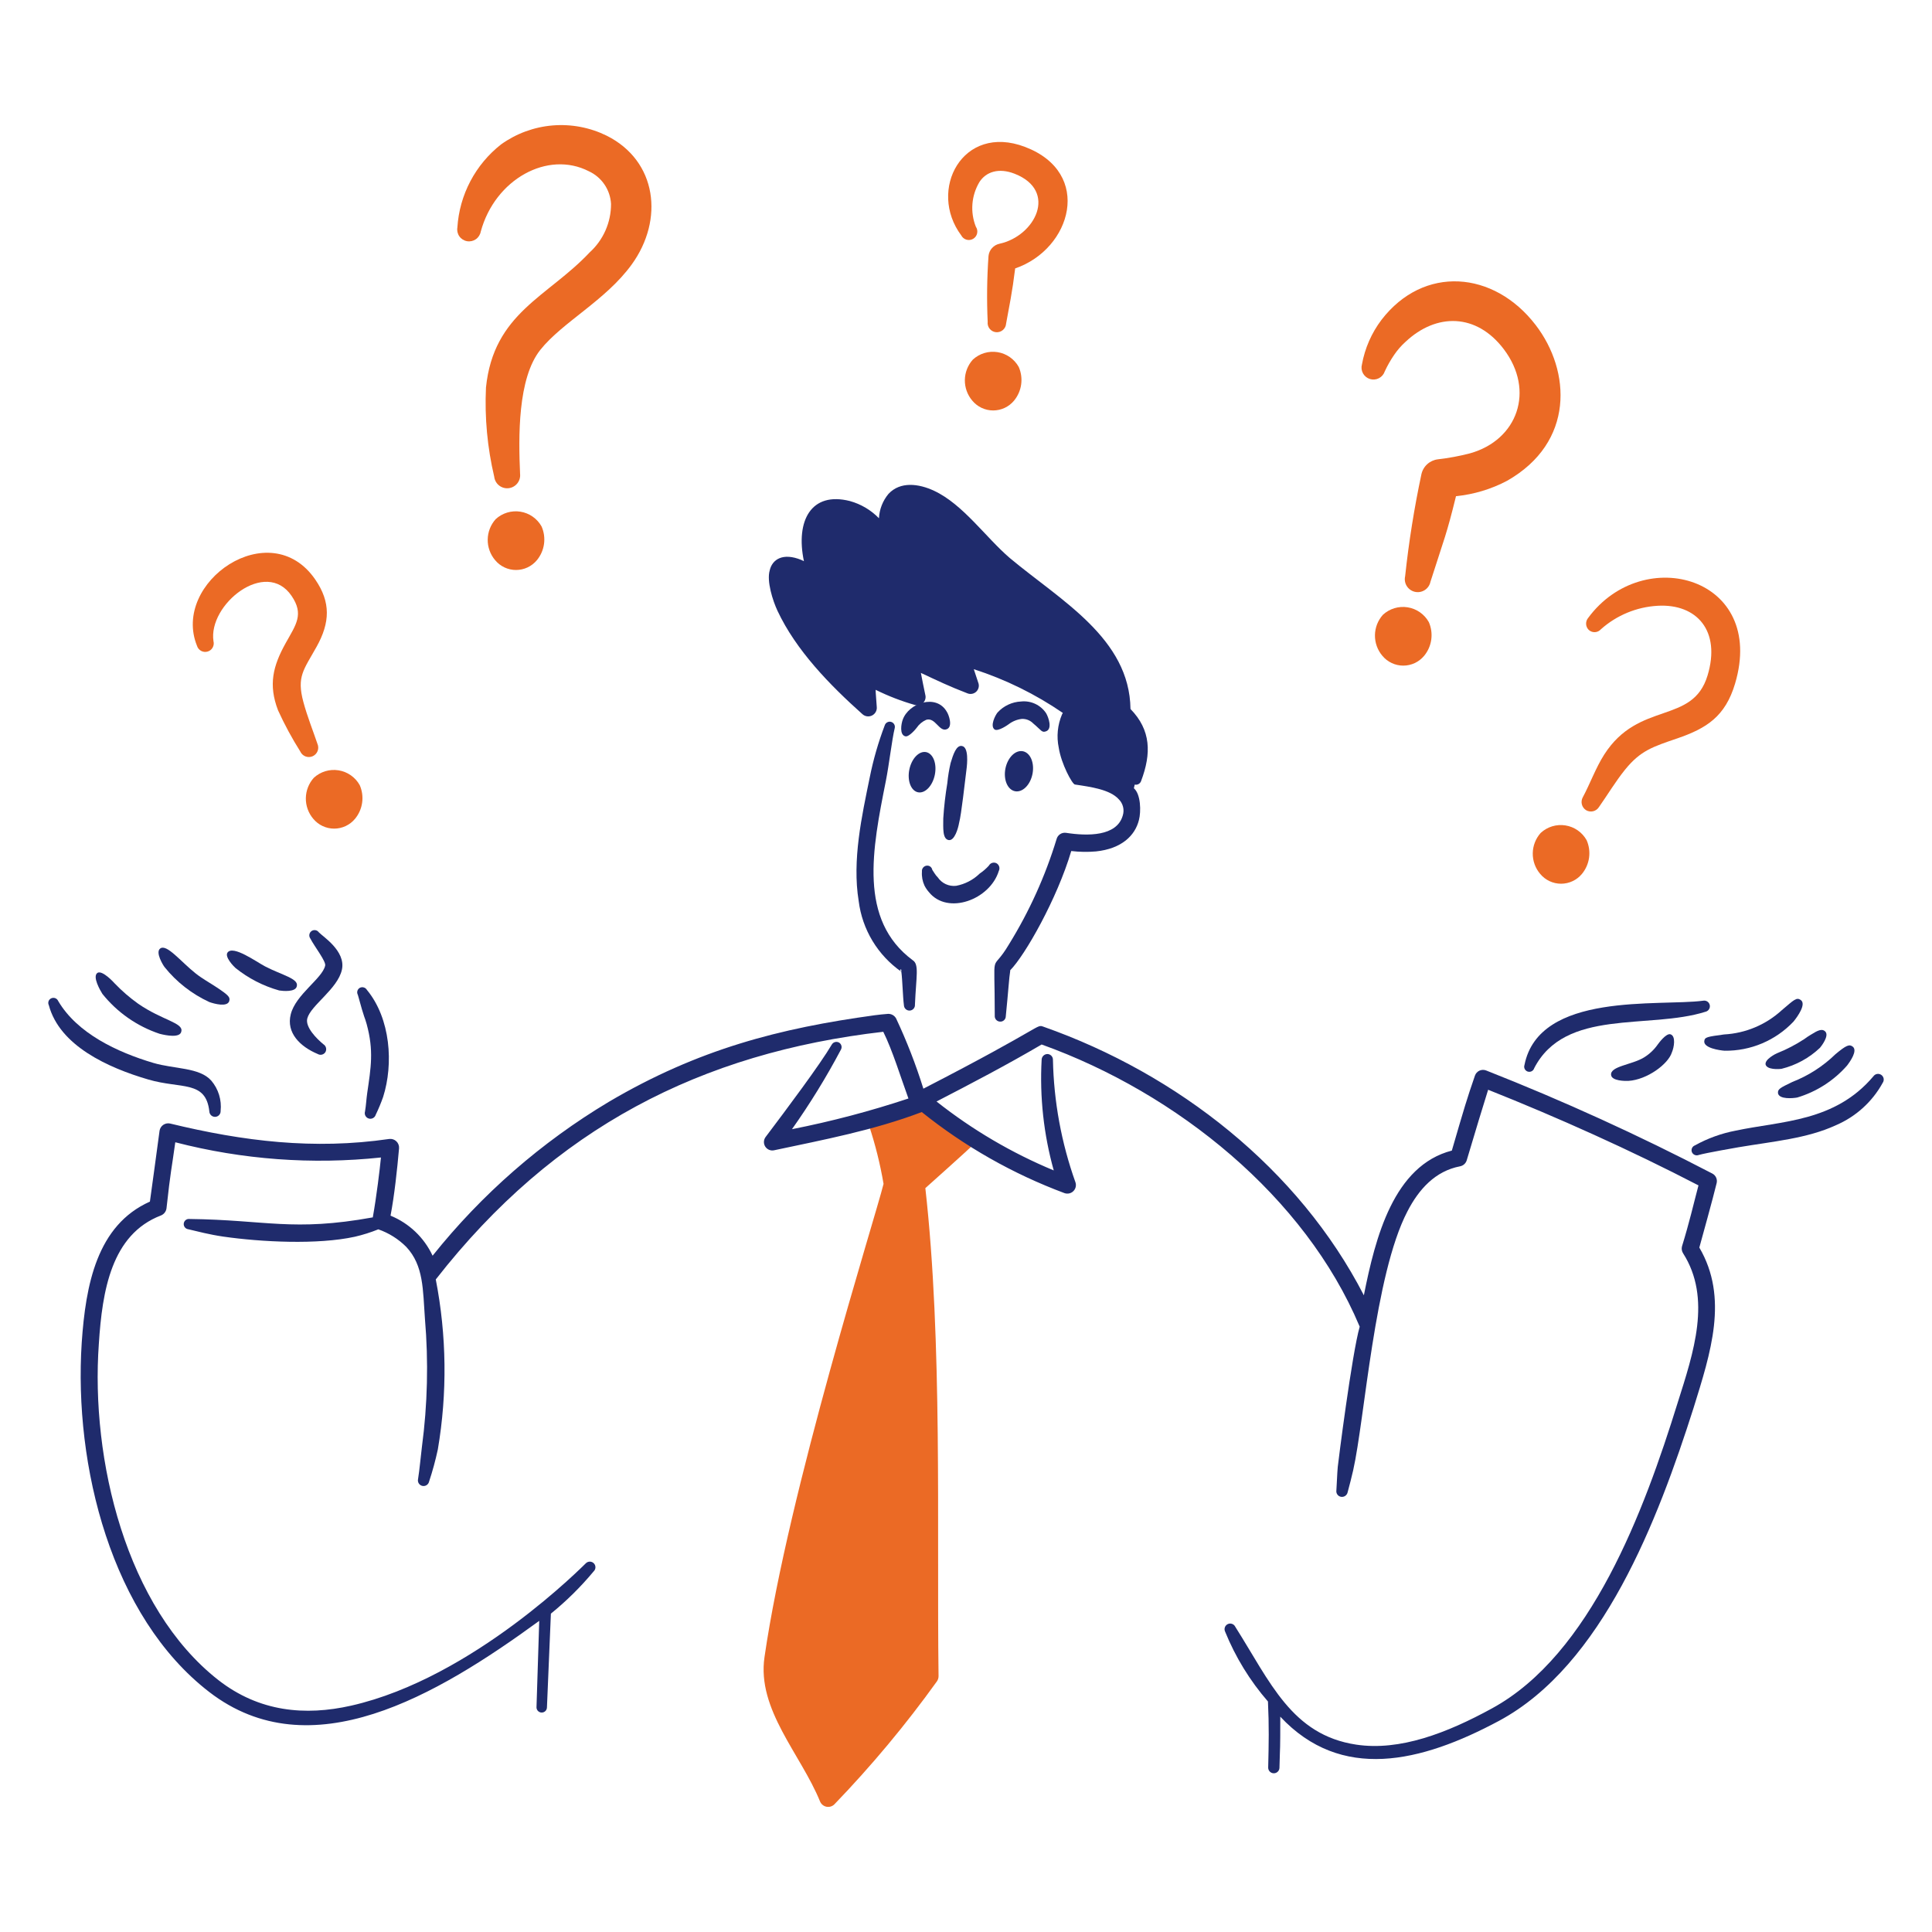
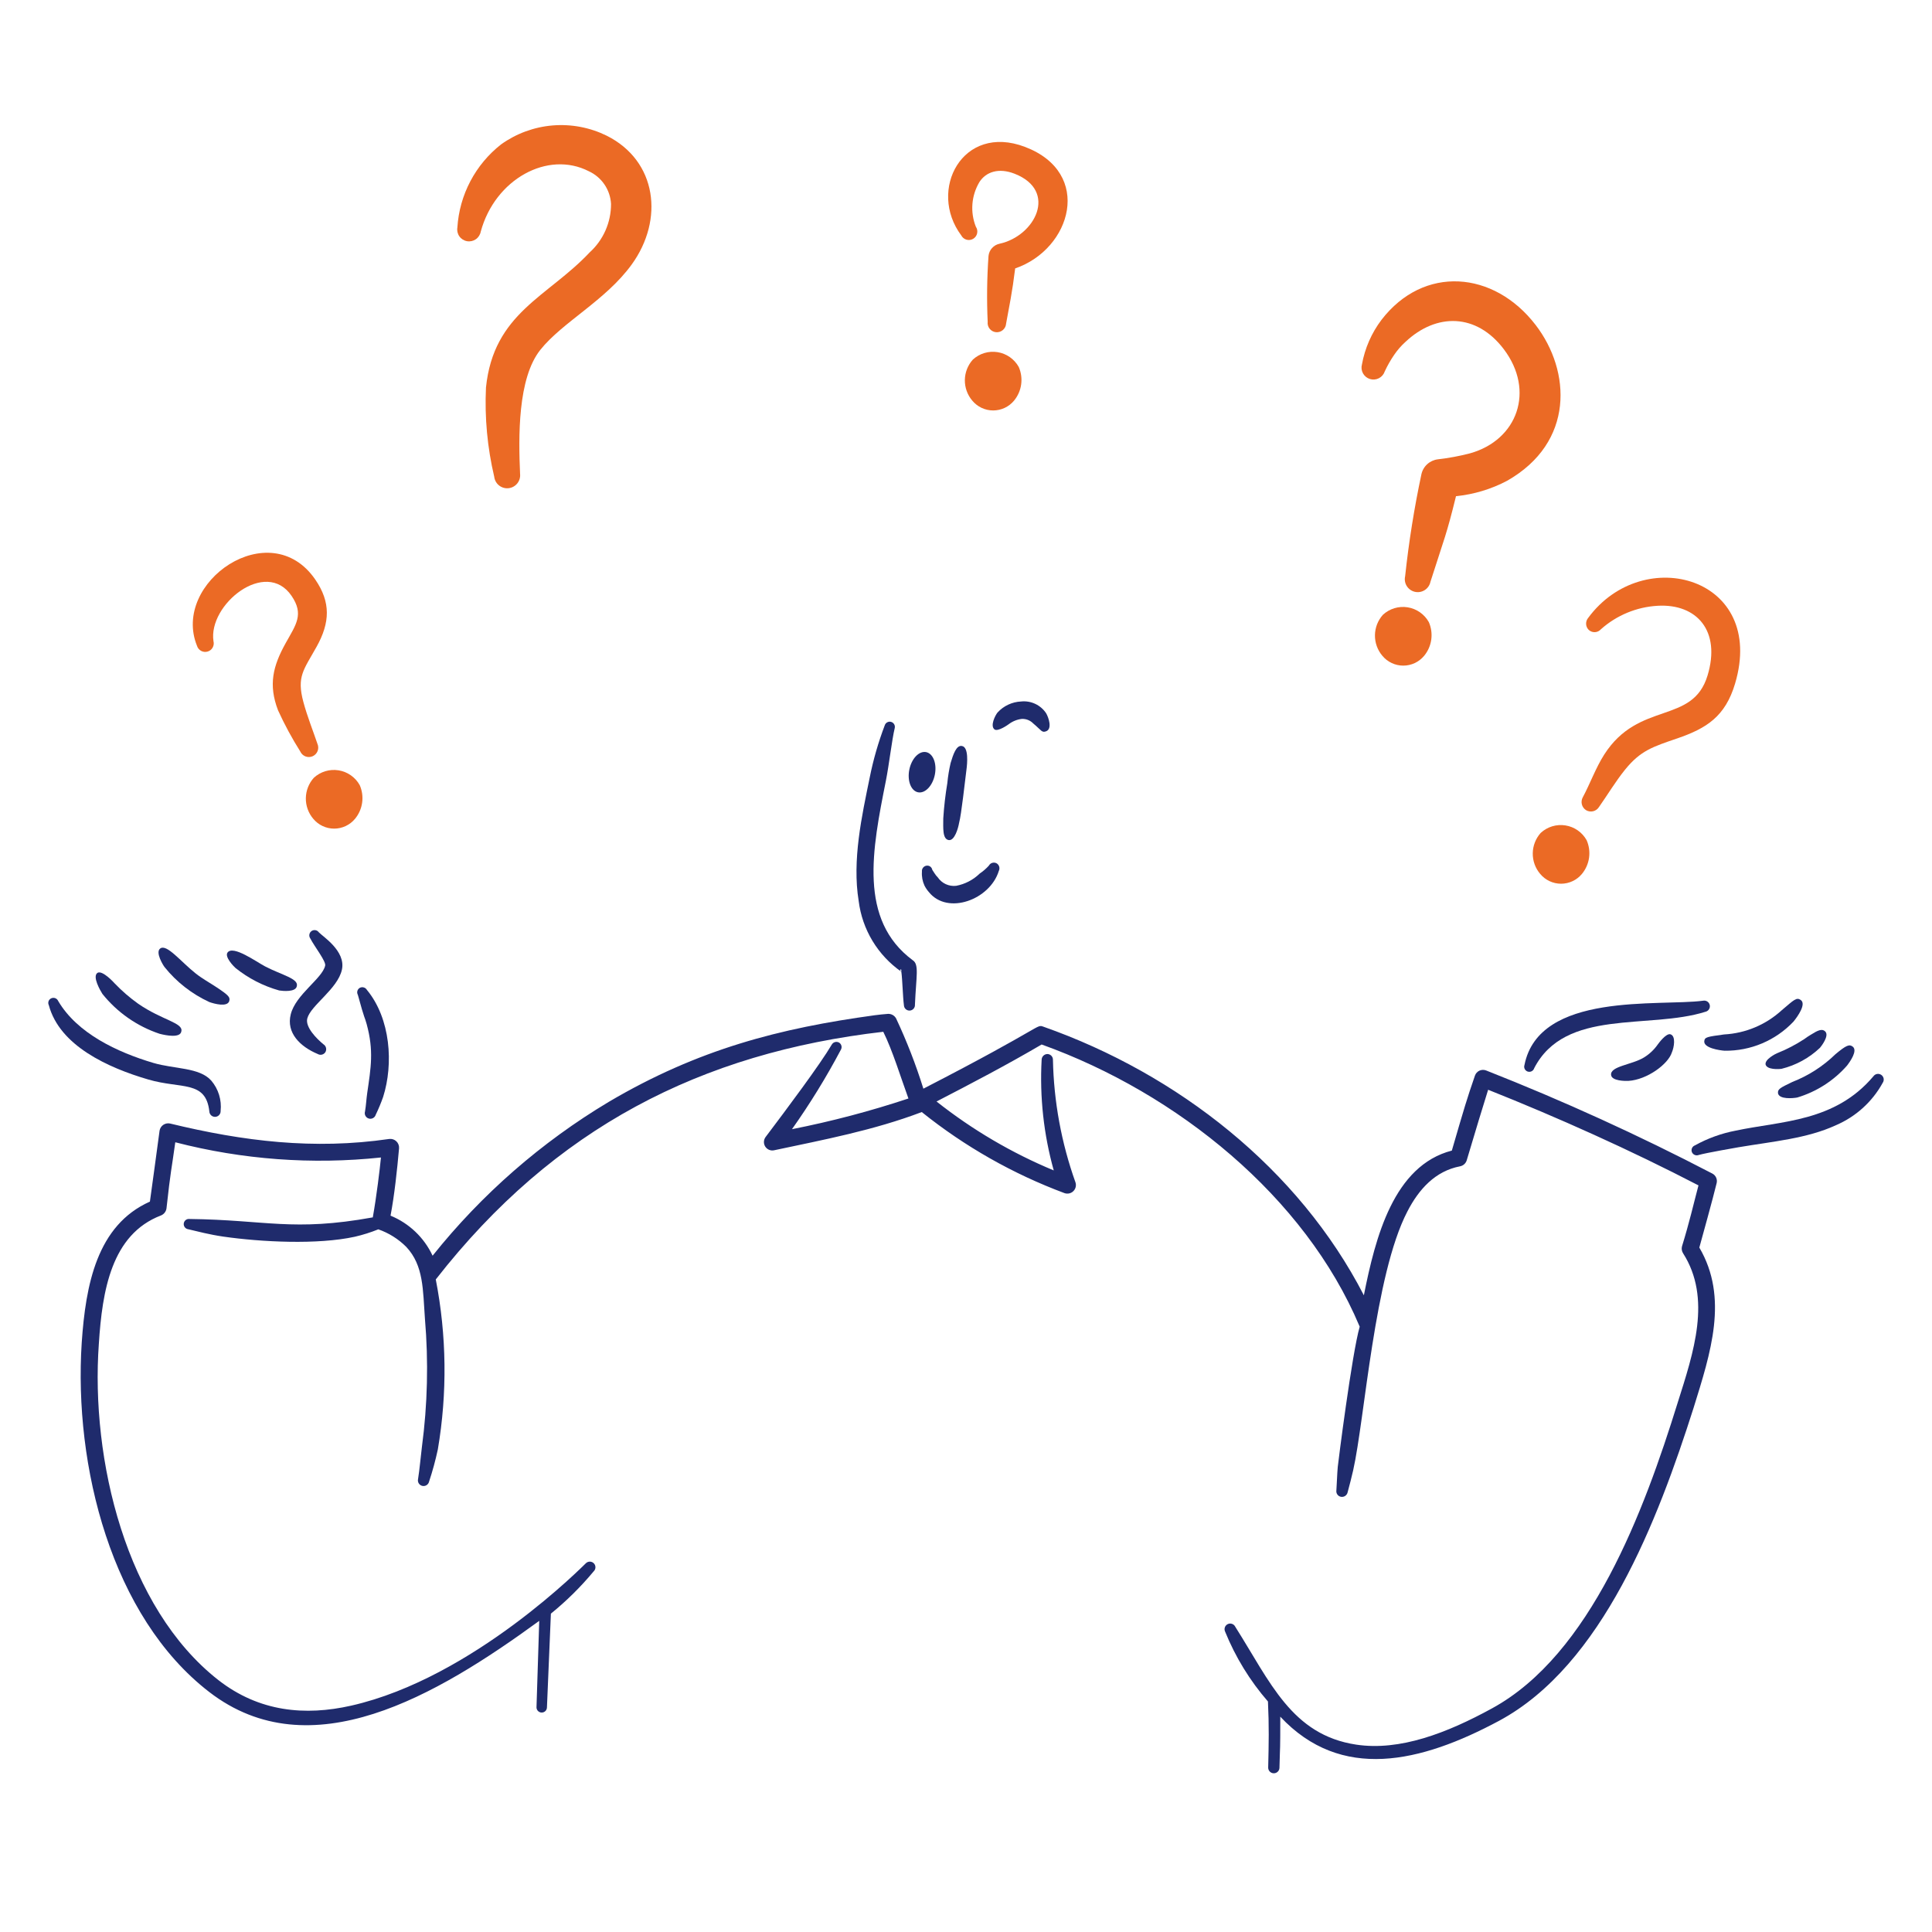
<svg xmlns="http://www.w3.org/2000/svg" width="2563" height="2563" viewBox="0 0 2563 2563" fill="none">
-   <path d="M1289.57 1502.62C1267.7 1490.22 1247.37 1475.26 1229.03 1458.05C1227.84 1456.92 1226.34 1456.17 1224.72 1455.87C1223.1 1455.57 1221.43 1455.75 1219.91 1456.37C1200.06 1464.68 1174.98 1470.07 1156.44 1482.23C1154.69 1483.34 1153.37 1485.01 1152.71 1486.97C1152.05 1488.93 1152.08 1491.06 1152.8 1493C1161.19 1518.32 1167.65 1544.24 1172.12 1570.54C1160.4 1617.69 1046.01 1978.06 1014.19 2198.29C1003.94 2268 1062.37 2327.11 1087.88 2389.84C1088.61 2391.61 1089.77 2393.16 1091.24 2394.37C1092.72 2395.59 1094.47 2396.42 1096.34 2396.8C1098.21 2397.18 1100.15 2397.09 1101.98 2396.55C1103.81 2396.01 1105.48 2395.03 1106.84 2393.69C1156.05 2342.64 1201.52 2288.11 1242.89 2230.53C1244.34 2228.47 1245.11 2226.01 1245.08 2223.49C1242.6 2024.98 1250.46 1779.45 1227.57 1576.17C1228.85 1575.04 1281.69 1527.86 1293.6 1516.39C1294.88 1515.47 1295.85 1514.18 1296.37 1512.69C1296.89 1511.2 1296.93 1509.59 1296.48 1508.07C1296.04 1506.56 1295.14 1505.22 1293.9 1504.24C1292.66 1503.27 1291.15 1502.7 1289.57 1502.62Z" fill="#EB6A25" />
  <path d="M637.775 307.227C656.703 237.642 726.711 199.261 781.124 227.172C789.514 231.032 796.692 237.108 801.886 244.745C807.079 252.382 810.092 261.291 810.598 270.512C810.639 282.645 808.127 294.65 803.226 305.749C798.325 316.848 791.143 326.791 782.149 334.933C726.609 393.972 654.845 415.04 644.695 514.1C642.827 553.857 646.51 593.681 655.639 632.421C655.891 634.672 656.585 636.852 657.68 638.836C658.775 640.82 660.25 642.568 662.02 643.982C663.791 645.396 665.823 646.447 668 647.075C670.177 647.704 672.456 647.897 674.708 647.645C676.96 647.393 679.139 646.699 681.123 645.604C683.107 644.509 684.855 643.034 686.269 641.264C687.683 639.493 688.734 637.461 689.362 635.284C689.991 633.107 690.184 630.828 689.932 628.576C687.818 579.943 686.549 501.913 716.92 463.968C746.395 427.112 803.55 398.483 838.022 350.888C881.119 291.375 871.687 213.46 804.831 180C782.624 169.076 757.869 164.38 733.204 166.411C708.538 168.442 684.885 177.124 664.763 191.534C647.871 204.775 633.971 221.44 623.975 240.434C613.979 259.428 608.113 280.321 606.763 301.743C606.042 305.855 606.985 310.085 609.383 313.503C611.782 316.92 615.44 319.245 619.552 319.965C623.665 320.686 627.895 319.743 631.312 317.345C634.73 314.946 637.054 311.289 637.775 307.176V307.227Z" fill="#EB6A25" />
  <path d="M283.21 850.712C275.777 802.117 352.655 740.246 386.794 790.481C403.453 814.945 392.804 828.401 379.105 852.929C362.009 883.595 355.845 908.43 368.853 942.326C377.443 961.155 387.29 979.385 398.327 996.892C399.671 999.914 402.161 1002.28 405.248 1003.46C408.335 1004.65 411.767 1004.56 414.788 1003.22C417.81 1001.87 420.173 999.383 421.359 996.296C422.545 993.209 422.456 989.777 421.112 986.756C415.64 970.481 407.721 950.758 402.505 931.421C393.317 897.371 402.889 888.708 420.023 857.927C437.836 825.889 439.002 798.978 418.19 768.747C358.229 681.528 227.17 772.412 261.348 856.76C262.203 859.598 264.133 861.989 266.728 863.423C269.322 864.857 272.374 865.219 275.232 864.432C278.089 863.646 280.526 861.773 282.022 859.214C283.517 856.656 283.953 853.613 283.236 850.737L283.21 850.712Z" fill="#EB6A25" />
  <path d="M1346.74 356.076C1344.28 372.12 1345.46 372.735 1334.71 429.25C1334.6 430.888 1334.17 432.49 1333.44 433.958C1332.7 435.427 1331.68 436.734 1330.43 437.801C1329.18 438.868 1327.73 439.674 1326.17 440.171C1324.6 440.668 1322.95 440.845 1321.32 440.694C1319.68 440.542 1318.1 440.064 1316.65 439.287C1315.2 438.511 1313.93 437.452 1312.9 436.173C1311.86 434.895 1311.1 433.422 1310.65 431.844C1310.2 430.265 1310.07 428.611 1310.27 426.981C1308.94 397.856 1309.31 368.679 1311.36 339.596C1311.75 335.69 1313.38 332.011 1316 329.09C1318.63 326.169 1322.11 324.158 1325.95 323.346C1373.37 313.094 1403.7 253.095 1346.01 230.489C1324.8 222.185 1307.97 228.016 1299.32 241.471C1294.03 250.329 1290.84 260.289 1290.02 270.578C1289.2 280.866 1290.76 291.205 1294.58 300.792C1295.44 302.063 1296.04 303.497 1296.33 305.006C1296.61 306.515 1296.59 308.067 1296.26 309.567C1295.93 311.067 1295.29 312.483 1294.39 313.728C1293.49 314.973 1292.35 316.022 1291.03 316.809C1289.71 317.595 1288.24 318.104 1286.72 318.304C1285.19 318.504 1283.65 318.391 1282.17 317.971C1280.69 317.551 1279.31 316.834 1278.12 315.863C1276.93 314.892 1275.95 313.689 1275.24 312.325C1230.39 252.364 1276.78 163.3 1359.82 194.889C1450.49 229.387 1421.53 330.472 1346.74 356.076Z" fill="#EB6A25" />
  <path d="M1931.54 658.231C1918.64 710.529 1916.71 712.054 1897.62 771.849C1897.16 774.075 1896.26 776.188 1894.97 778.064C1893.69 779.94 1892.04 781.542 1890.13 782.778C1888.22 784.014 1886.09 784.859 1883.85 785.263C1881.61 785.668 1879.32 785.624 1877.1 785.135C1874.88 784.646 1872.77 783.721 1870.91 782.413C1869.05 781.106 1867.47 779.442 1866.26 777.518C1865.04 775.594 1864.22 773.449 1863.85 771.207C1863.47 768.964 1863.54 766.669 1864.06 764.454C1868.91 719.131 1876.1 674.086 1885.57 629.499C1886.65 624.269 1889.34 619.508 1893.27 615.889C1897.2 612.271 1902.16 609.976 1907.46 609.329C1921.86 607.701 1936.12 605.05 1950.13 601.396C2013.11 583.763 2036.65 518.445 1994.99 463.315C1958.81 415.425 1905.5 414.848 1864.42 453.614C1858.75 458.727 1853.73 464.505 1849.46 470.824C1844.73 477.728 1840.58 485.015 1837.06 492.61C1835.77 496.54 1832.99 499.809 1829.32 501.718C1825.65 503.627 1821.38 504.023 1817.42 502.822C1813.46 501.621 1810.13 498.918 1808.14 495.292C1806.15 491.666 1805.66 487.405 1806.77 483.421C1810.65 461.966 1819.53 441.724 1832.67 424.331C1888.48 351.657 1981.69 358.731 2037.3 431.264C2084 492.174 2089.04 586.761 1999.37 637.778C1978.3 648.922 1955.26 655.869 1931.54 658.231Z" fill="#EB6A25" />
  <path d="M2123.76 834.806C2144.67 816.152 2171.28 805.154 2199.26 803.615C2250.91 800.782 2283.14 836.818 2265.28 896.011C2245.46 961.841 2174.19 929.009 2128.16 1001.02C2116.78 1018.82 2109.54 1039.46 2099.71 1057.74C2098.13 1060.6 2097.7 1063.96 2098.51 1067.13C2099.32 1070.3 2101.31 1073.03 2104.08 1074.78C2106.92 1076.47 2110.31 1076.98 2113.51 1076.19C2116.72 1075.4 2119.49 1073.39 2121.23 1070.58C2132.54 1054.53 2143.11 1036.77 2155.83 1021.01C2176.47 995.519 2192.81 990.624 2225.13 979.539C2264.13 966.16 2288.78 950.372 2301.73 906.955C2343.73 765.99 2180.36 720.176 2106.94 819.633C2105 821.898 2103.99 824.819 2104.13 827.8C2104.26 830.781 2105.53 833.598 2107.67 835.678C2108.78 836.692 2110.07 837.476 2111.49 837.982C2112.9 838.489 2114.4 838.707 2115.9 838.626C2117.4 838.545 2118.87 838.165 2120.22 837.509C2121.57 836.853 2122.77 835.934 2123.76 834.806Z" fill="#EB6A25" />
  <path d="M1195.73 1289.09C1180.25 1278.3 1167.22 1264.39 1157.47 1248.24C1147.72 1232.1 1141.48 1214.08 1139.14 1195.37C1130.28 1140.98 1143.37 1082.32 1153.77 1031.49C1158.5 1007.83 1165.19 984.6 1173.78 962.048C1174.35 960.375 1175.54 958.988 1177.11 958.174C1178.68 957.36 1180.5 957.182 1182.2 957.677C1183.9 958.173 1185.34 959.303 1186.22 960.832C1187.11 962.362 1187.37 964.175 1186.95 965.892C1183.2 981.514 1179.43 1014.59 1175.24 1035.7C1157.14 1126.55 1138.51 1220.14 1210.85 1273.85C1219.59 1279.41 1215.37 1295.29 1213.77 1332.72C1213.85 1333.7 1213.73 1334.68 1213.42 1335.61C1213.12 1336.54 1212.63 1337.4 1211.98 1338.14C1211.33 1338.88 1210.55 1339.48 1209.66 1339.91C1208.78 1340.33 1207.82 1340.58 1206.84 1340.63C1205.86 1340.68 1204.88 1340.54 1203.96 1340.2C1203.04 1339.87 1202.2 1339.35 1201.48 1338.68C1200.76 1338.02 1200.18 1337.21 1199.78 1336.32C1199.38 1335.42 1199.16 1334.46 1199.14 1333.48C1197.68 1322.64 1197.19 1299.84 1195.73 1289.09ZM1198.16 1290.64C1198.65 1290.94 1198.65 1291.16 1199.14 1291.3L1198.16 1290.64ZM1195.73 1288.87V1288.24C1195.73 1287.27 1195.73 1285.86 1195.24 1285.99C1193.28 1286.38 1194.27 1287.66 1195.73 1288.87Z" fill="#1F2B6C" />
  <path d="M1223.05 1156.41C1222.59 1162.77 1223.77 1169.14 1226.46 1174.92C1228.05 1178.01 1230.02 1180.89 1232.32 1183.5C1257.16 1214.33 1313.32 1193.56 1325.01 1155.4C1325.9 1153.65 1326.1 1151.63 1325.56 1149.75C1325.01 1147.87 1323.77 1146.26 1322.08 1145.26C1321.21 1144.79 1320.25 1144.49 1319.26 1144.39C1318.27 1144.29 1317.27 1144.39 1316.31 1144.68C1315.36 1144.97 1314.47 1145.44 1313.7 1146.07C1312.94 1146.71 1312.3 1147.48 1311.83 1148.36C1308.21 1152.35 1304.11 1155.89 1299.65 1158.9C1291.06 1167.26 1280.2 1172.91 1268.41 1175.13C1263.72 1175.67 1258.97 1174.9 1254.68 1172.93C1250.39 1170.96 1246.72 1167.84 1244.07 1163.93C1242.38 1162.27 1240.91 1160.42 1239.68 1158.4C1238.71 1156.85 1237.74 1155.56 1236.75 1153.89C1236.6 1153.01 1236.27 1152.18 1235.8 1151.44C1235.32 1150.69 1234.71 1150.04 1233.98 1149.54C1233.26 1149.03 1232.44 1148.67 1231.57 1148.48C1230.71 1148.3 1229.82 1148.28 1228.94 1148.44C1227.12 1148.75 1225.49 1149.76 1224.4 1151.24C1223.3 1152.73 1222.82 1154.58 1223.05 1156.41Z" fill="#1F2B6C" />
  <path d="M1261.1 1012.19C1259.04 1021 1257.57 1029.93 1256.72 1038.94C1254.13 1054.43 1252.34 1070.05 1251.35 1085.72C1251.35 1098.17 1250.06 1113.19 1258.66 1114.46C1266.35 1115.49 1271.08 1098.91 1272.32 1091.75C1275.48 1080 1280.01 1036.93 1282.08 1021.27C1283.22 1012.72 1285.2 991.291 1276.22 989.664C1268.58 988.036 1264.39 1001.3 1261.1 1012.19Z" fill="#1F2B6C" />
-   <path d="M1216.06 965.484C1219.21 960.83 1223.61 957.16 1228.75 954.899C1240.95 951.169 1245.9 971.558 1256.07 967.342C1264.4 964.036 1258.64 948.119 1256.07 944.275C1242.21 919.926 1205.38 932.536 1197.53 954.847C1195.59 960.114 1193 974.775 1200.94 976.761C1205.72 978.171 1215.18 966.765 1216.06 965.484Z" fill="#1F2B6C" />
  <path d="M1338.04 960.829C1343.14 956.913 1349.21 954.451 1355.59 953.703C1358.4 953.586 1361.2 954.065 1363.81 955.11C1366.41 956.155 1368.77 957.742 1370.72 959.765C1381.76 968.979 1381.94 972.324 1387.8 970.12C1396.22 966.967 1391.14 951.884 1387.8 946.181C1384.22 940.803 1379.23 936.507 1373.38 933.76C1367.53 931.013 1361.05 929.92 1354.62 930.598C1342.7 931.127 1331.47 936.363 1323.4 945.156C1320.31 948.795 1312.97 963.289 1319.56 967.826C1324.18 970.555 1336.72 961.828 1338.04 960.829Z" fill="#1F2B6C" />
  <path d="M64.751 1333.41C79.103 1387.38 143.435 1416.52 196.745 1432.09C240.316 1444.9 273.148 1432.74 277.723 1474.52C277.774 1475.5 278.017 1476.46 278.439 1477.35C278.862 1478.24 279.455 1479.04 280.185 1479.7C280.915 1480.35 281.768 1480.86 282.694 1481.19C283.621 1481.52 284.603 1481.66 285.585 1481.61C286.567 1481.56 287.53 1481.32 288.417 1480.9C289.305 1480.47 290.101 1479.88 290.76 1479.15C291.419 1478.42 291.927 1477.57 292.256 1476.64C292.585 1475.72 292.729 1474.73 292.678 1473.75C293.449 1466.56 292.746 1459.29 290.613 1452.37C288.481 1445.46 284.963 1439.06 280.273 1433.55C264.601 1415.84 231.435 1418.35 203.383 1410.06C155.583 1395.87 102.44 1370.9 77.181 1327.92C76.823 1327.08 76.302 1326.32 75.647 1325.68C74.993 1325.05 74.218 1324.55 73.369 1324.22C72.519 1323.88 71.612 1323.72 70.7 1323.74C69.788 1323.77 68.89 1323.97 68.057 1324.34C67.225 1324.7 66.475 1325.22 65.854 1325.88C65.232 1326.54 64.751 1327.31 64.441 1328.16C64.132 1329.01 63.999 1329.92 64.052 1330.82C64.106 1331.72 64.343 1332.61 64.751 1333.41Z" fill="#1F2B6C" />
  <path d="M135.837 1318.5C155.501 1343.08 181.844 1361.45 211.702 1371.42C220.365 1373.69 238.921 1377.24 240.523 1368.44C243.701 1356.77 215.303 1353.66 183.252 1331.52C172.112 1323.56 161.735 1314.58 152.253 1304.71C151.125 1303.42 135.824 1286.62 129.276 1290.61C122.176 1295.6 133.146 1314.25 135.837 1318.5Z" fill="#1F2B6C" />
  <path d="M218.301 1282.93C234.251 1302.81 254.609 1318.69 277.762 1329.34C284.17 1331.62 301.047 1336.24 304.02 1328.35C305.532 1323.03 304.02 1320.85 287.604 1309.92C278.262 1303.69 268.279 1298.32 259.527 1291.33C239.42 1275.36 221.082 1251.73 212.47 1258.35C205.87 1263.38 216.212 1280.22 218.301 1282.93Z" fill="#1F2B6C" />
  <path d="M312.414 1284.14C329.534 1297.89 349.259 1308.04 370.402 1313.97C375.131 1314.72 392.29 1316.43 393.751 1308.28C396.481 1298.18 373.837 1293.56 351.808 1282.1C339.992 1275.95 309.134 1253.45 301.829 1263.67C297.741 1269.48 310.031 1282.05 312.414 1284.14Z" fill="#1F2B6C" />
  <path d="M411.628 1244.93C417.331 1256 433.055 1275.78 431.325 1281.15C427.48 1298.15 392.278 1319.36 385.729 1345.52C379.463 1370.13 398.057 1388.4 421.47 1398.23C423.172 1399.24 425.204 1399.54 427.123 1399.06C429.043 1398.58 430.696 1397.36 431.722 1395.67C432.686 1393.96 432.958 1391.94 432.481 1390.03C432.004 1388.13 430.816 1386.47 429.159 1385.42C419.971 1377.93 404.734 1362.55 407.643 1351.1C412.256 1333.58 448.036 1311.94 453.597 1286.32C458.967 1261.53 427.852 1242.18 422.957 1236.79C421.878 1235.29 420.246 1234.27 418.421 1233.97C416.595 1233.68 414.726 1234.11 413.224 1235.19C411.721 1236.27 410.709 1237.9 410.41 1239.73C410.111 1241.55 410.549 1243.42 411.628 1244.93Z" fill="#1F2B6C" />
  <path d="M474.728 1319.74C484.211 1354.56 483.506 1347.93 486.402 1358.52C496.065 1393.9 492.066 1416.18 487.12 1450.25C485.979 1458.12 485.672 1466.11 484.211 1474.6C483.645 1476.48 483.852 1478.52 484.785 1480.25C485.719 1481.98 487.303 1483.28 489.189 1483.84C491.076 1484.41 493.11 1484.2 494.844 1483.27C496.578 1482.33 497.87 1480.75 498.436 1478.86C502.15 1471.15 505.435 1463.23 508.277 1455.16C522.156 1411.46 518.235 1351.35 486.761 1313.23C485.847 1311.63 484.346 1310.45 482.576 1309.94C480.805 1309.42 478.905 1309.62 477.278 1310.49C475.722 1311.38 474.581 1312.86 474.104 1314.59C473.627 1316.32 473.851 1318.17 474.728 1319.74Z" fill="#1F2B6C" />
  <path d="M2035.12 1417.34C2076.31 1337.02 2187.16 1366.08 2262.73 1342.13C2264.61 1341.64 2266.23 1340.44 2267.24 1338.78C2268.26 1337.13 2268.59 1335.14 2268.16 1333.24C2267.73 1331.34 2266.59 1329.69 2264.96 1328.62C2263.33 1327.56 2261.36 1327.17 2259.45 1327.53C2201.15 1335.31 2041.75 1315.24 2022.37 1412.82C2022.07 1413.66 2021.95 1414.55 2021.99 1415.44C2022.04 1416.33 2022.26 1417.2 2022.65 1418.01C2023.03 1418.81 2023.57 1419.54 2024.24 1420.13C2024.9 1420.73 2025.68 1421.19 2026.52 1421.49C2027.36 1421.78 2028.25 1421.91 2029.14 1421.86C2030.03 1421.82 2030.9 1421.59 2031.71 1421.21C2032.51 1420.82 2033.24 1420.28 2033.83 1419.62C2034.43 1418.96 2034.89 1418.18 2035.19 1417.34H2035.12Z" fill="#1F2B6C" />
  <path d="M2199.26 1385.51C2194.43 1392.45 2188.23 1398.33 2181.02 1402.76C2164.77 1412.71 2136.17 1414.29 2137.26 1425.95C2137.98 1434.15 2156.3 1434.13 2160.24 1433.91C2184.98 1432.41 2213.06 1411.69 2217.9 1396.16C2220.86 1389.44 2223.43 1374.47 2216.08 1372.11C2210.3 1370.28 2200.18 1384.23 2199.26 1385.51Z" fill="#1F2B6C" />
  <path d="M2287.9 1393.9C2304.93 1394.12 2321.81 1390.82 2337.5 1384.2C2353.19 1377.58 2367.35 1367.8 2379.08 1355.45C2384.92 1348.38 2396.46 1331.96 2388.93 1326.65C2383.24 1322.62 2380.22 1326.18 2363.76 1340.1C2342.74 1359.39 2315.66 1370.78 2287.17 1372.31C2264.79 1375.38 2261.44 1375.73 2260.9 1381.28C2260.03 1390.34 2281.25 1393.43 2287.9 1393.9Z" fill="#1F2B6C" />
  <path d="M2363.41 1417.89C2382.57 1413.17 2400.17 1403.53 2414.46 1389.92C2416.23 1387.83 2427.01 1374.01 2421.39 1368.4C2416.93 1363.99 2411.14 1367.12 2401.7 1373C2398.93 1374.65 2396.25 1376.45 2393.67 1378.39C2382.18 1385.91 2369.96 1392.25 2357.2 1397.32C2355.92 1397.87 2340.84 1405.25 2342.25 1412.28C2344.29 1419.15 2358.97 1418.49 2363.41 1417.89Z" fill="#1F2B6C" />
  <path d="M2384.19 1455.98C2409.73 1448.34 2432.6 1433.69 2450.21 1413.69C2454.75 1407.78 2464.49 1393.81 2457.9 1388.52C2453.46 1384.95 2449.29 1386.51 2434.93 1398.51C2418.5 1414.51 2399.02 1427.04 2377.66 1435.36C2361.52 1443.16 2358.15 1444.75 2358.7 1450.31C2360.28 1458.64 2378.35 1457.06 2384.19 1455.98Z" fill="#1F2B6C" />
  <path d="M2253.61 1532.18C2262.74 1529.5 2305.21 1522.12 2306.49 1521.92C2351.96 1514.23 2397.4 1510.39 2435.62 1492.67C2462 1481.38 2483.83 1461.58 2497.63 1436.42C2498.76 1434.78 2499.2 1432.75 2498.84 1430.78C2498.48 1428.82 2497.35 1427.07 2495.71 1425.94C2494.06 1424.8 2492.03 1424.37 2490.07 1424.73C2488.1 1425.09 2486.36 1426.22 2485.22 1427.86C2433.96 1488.5 2363.83 1486.89 2302.48 1499.93C2283.57 1503.54 2265.34 1510.13 2248.51 1519.48C2247.64 1519.79 2246.86 1520.27 2246.18 1520.9C2245.51 1521.52 2244.98 1522.28 2244.6 1523.11C2244.23 1523.95 2244.03 1524.85 2244.01 1525.77C2243.99 1526.68 2244.15 1527.6 2244.49 1528.45C2245.23 1530.13 2246.59 1531.47 2248.29 1532.17C2249.99 1532.86 2251.9 1532.87 2253.61 1532.18Z" fill="#1F2B6C" />
  <path d="M1217.84 1051.05C1220.07 1051.49 1222.41 1051.25 1224.73 1050.33C1227.05 1049.4 1229.31 1047.82 1231.39 1045.66C1233.46 1043.5 1235.3 1040.82 1236.8 1037.76C1238.3 1034.7 1239.44 1031.32 1240.15 1027.82C1240.85 1024.32 1241.12 1020.77 1240.92 1017.37C1240.72 1013.96 1240.07 1010.77 1239 1007.98C1237.93 1005.19 1236.46 1002.85 1234.67 1001.1C1232.89 999.344 1230.83 998.21 1228.61 997.761C1226.39 997.312 1224.05 997.557 1221.72 998.481C1219.4 999.406 1217.14 1000.99 1215.07 1003.15C1213 1005.3 1211.16 1007.99 1209.65 1011.05C1208.15 1014.11 1207.01 1017.49 1206.31 1020.99C1205.6 1024.48 1205.34 1028.04 1205.54 1031.44C1205.73 1034.85 1206.39 1038.03 1207.46 1040.83C1208.53 1043.62 1210 1045.96 1211.78 1047.71C1213.56 1049.46 1215.62 1050.6 1217.84 1051.05Z" fill="#1F2B6C" />
-   <path d="M1346.52 1049.65C1351.28 1050.59 1356.4 1048.7 1360.75 1044.39C1365.1 1040.08 1368.32 1033.71 1369.71 1026.67C1371.09 1019.64 1370.53 1012.52 1368.14 1006.88C1365.76 1001.24 1361.74 997.549 1356.98 996.61C1354.62 996.145 1352.15 996.371 1349.71 997.274C1347.27 998.177 1344.9 999.741 1342.75 1001.87C1340.6 1004.01 1338.7 1006.67 1337.16 1009.71C1335.62 1012.75 1334.48 1016.11 1333.79 1019.59C1333.1 1023.07 1332.89 1026.61 1333.16 1030.01C1333.43 1033.4 1334.17 1036.59 1335.35 1039.38C1336.54 1042.17 1338.13 1044.52 1340.05 1046.28C1341.96 1048.04 1344.16 1049.19 1346.52 1049.65Z" fill="#1F2B6C" />
-   <path d="M1513.81 1036.02C1527.53 999.647 1527.03 968.597 1499.71 940.57C1498.52 846.816 1407.6 797.042 1339.69 740.349C1307.65 712.925 1277.65 669.072 1239.19 651.092C1218.61 641.455 1194.24 638.469 1178.7 655.167C1171.07 664.285 1166.62 675.632 1166.01 687.5C1155.41 676.613 1142.11 668.74 1127.47 664.689C1076.06 651.656 1055.21 690.87 1066.49 744.475C1065.38 743.871 1064.24 743.324 1063.08 742.835C1038.33 732.673 1024.38 742.271 1021.12 756.637C1016.87 771.002 1025.15 796.85 1031.37 810.165C1055.97 862.77 1100.78 908.687 1144.07 947.388C1145.79 948.96 1147.95 949.966 1150.27 950.272C1152.58 950.578 1154.93 950.17 1157 949.101C1159.07 948.032 1160.77 946.354 1161.86 944.293C1162.95 942.232 1163.38 939.886 1163.1 937.572C1161.43 914.043 1161.64 918.605 1161.64 915.12C1178.4 923.402 1195.87 930.145 1213.85 935.265C1215.73 935.795 1217.72 935.815 1219.61 935.324C1221.5 934.834 1223.23 933.849 1224.62 932.472C1226.01 931.094 1227.01 929.373 1227.51 927.484C1228.02 925.595 1228.01 923.606 1227.49 921.719C1225.34 912.198 1223.65 902.497 1221.64 892.681C1243.63 902.933 1259.21 910.532 1283.6 919.861C1285.6 920.631 1287.79 920.797 1289.88 920.339C1291.98 919.881 1293.9 918.819 1295.39 917.284C1296.89 915.749 1297.91 913.809 1298.32 911.702C1298.73 909.596 1298.51 907.416 1297.7 905.432C1295.75 899.537 1293.85 893.693 1291.85 887.76C1333.82 901.289 1373.6 920.83 1409.95 945.773C1409.63 946.363 1409.3 946.978 1408.93 947.606C1402.95 961.595 1401.42 977.083 1404.55 991.971C1407.87 1013.49 1422.49 1040.42 1426.01 1040.75C1447.21 1043.9 1472.48 1047.4 1484.06 1060.22C1486.9 1062.99 1488.9 1066.5 1489.85 1070.35C1490.8 1074.2 1490.66 1078.24 1489.43 1082.01C1481.44 1109.74 1442.77 1109.25 1414.3 1104.85C1411.51 1104.42 1408.66 1105.05 1406.31 1106.62C1403.97 1108.19 1402.29 1110.58 1401.61 1113.32C1386.69 1162.22 1365.54 1208.99 1338.68 1252.49C1313.83 1294.53 1319.65 1252.73 1319.65 1347.4C1319.57 1348.36 1319.68 1349.34 1319.98 1350.26C1320.28 1351.18 1320.76 1352.04 1321.4 1352.77C1322.04 1353.51 1322.81 1354.1 1323.69 1354.53C1324.56 1354.96 1325.51 1355.21 1326.48 1355.26C1327.46 1355.35 1328.46 1355.24 1329.4 1354.93C1330.34 1354.61 1331.2 1354.11 1331.93 1353.44C1332.67 1352.78 1333.26 1351.97 1333.66 1351.06C1334.06 1350.16 1334.28 1349.18 1334.28 1348.19C1337.7 1314.46 1338.68 1296.71 1340.14 1288.11V1287.15C1359.73 1267.44 1402.39 1192.32 1421.13 1128.98C1431.98 1130.26 1442.93 1130.44 1453.82 1129.51C1488.01 1125.98 1505.76 1108.43 1510.9 1087.9C1513.86 1076.65 1513.46 1053.62 1504.21 1045.7L1505.32 1040.85C1507.09 1041.25 1508.93 1040.98 1510.5 1040.08C1512.07 1039.19 1513.25 1037.74 1513.81 1036.02Z" fill="#1F2B6C" />
  <path d="M477.201 1041.54C474.307 1036.35 470.275 1031.89 465.407 1028.49C460.54 1025.09 454.964 1022.84 449.101 1021.91C443.237 1020.97 437.238 1021.38 431.555 1023.1C425.872 1024.82 420.653 1027.81 416.292 1031.84C409.618 1039.28 405.867 1048.89 405.732 1058.89C405.598 1068.88 409.09 1078.59 415.561 1086.21C418.936 1090.29 423.171 1093.58 427.962 1095.83C432.754 1098.09 437.984 1099.26 443.28 1099.26C448.576 1099.26 453.806 1098.09 458.597 1095.83C463.389 1093.58 467.624 1090.29 470.999 1086.21C476.07 1080.07 479.335 1072.64 480.43 1064.75C481.525 1056.87 480.407 1048.83 477.201 1041.54Z" fill="#EB6A25" />
-   <path d="M718.47 698.418C715.574 693.235 711.541 688.777 706.674 685.377C701.806 681.978 696.231 679.727 690.368 678.793C684.505 677.86 678.507 678.268 672.824 679.986C667.142 681.705 661.923 684.69 657.56 688.717C650.886 696.163 647.134 705.775 647 715.773C646.866 725.772 650.358 735.481 656.83 743.104C660.205 747.185 664.44 750.47 669.231 752.725C674.023 754.98 679.253 756.149 684.549 756.149C689.845 756.149 695.075 754.98 699.866 752.725C704.658 750.47 708.893 747.185 712.268 743.104C717.333 736.958 720.595 729.527 721.69 721.638C722.785 713.749 721.67 705.711 718.47 698.418Z" fill="#EB6A25" />
  <path d="M1351.46 486.778C1348.56 481.597 1344.52 477.14 1339.66 473.742C1334.79 470.345 1329.22 468.094 1323.35 467.161C1317.49 466.227 1311.49 466.634 1305.81 468.352C1300.13 470.069 1294.91 473.052 1290.55 477.077C1283.87 484.521 1280.12 494.133 1279.98 504.133C1279.85 514.133 1283.34 523.842 1289.82 531.463C1293.19 535.544 1297.43 538.829 1302.22 541.084C1307.01 543.339 1312.24 544.509 1317.53 544.509C1322.83 544.509 1328.06 543.339 1332.85 541.084C1337.64 538.829 1341.88 535.544 1345.25 531.463C1350.32 525.317 1353.58 517.886 1354.67 509.997C1355.77 502.109 1354.65 494.071 1351.46 486.778Z" fill="#EB6A25" />
  <path d="M1895.49 825.285C1892.59 820.102 1888.56 815.644 1883.69 812.244C1878.82 808.845 1873.25 806.594 1867.38 805.661C1861.52 804.727 1855.52 805.135 1849.83 806.854C1844.15 808.572 1838.93 811.558 1834.57 815.584C1827.9 823.033 1824.15 832.645 1824.02 842.643C1823.89 852.641 1827.38 862.349 1833.85 869.971C1837.22 874.052 1841.46 877.337 1846.25 879.592C1851.04 881.847 1856.27 883.016 1861.57 883.016C1866.86 883.016 1872.09 881.847 1876.89 879.592C1881.68 877.337 1885.91 874.052 1889.29 869.971C1894.36 863.828 1897.62 856.397 1898.72 848.507C1899.81 840.617 1898.7 832.577 1895.49 825.285Z" fill="#EB6A25" />
  <path d="M2104.84 1114.62C2101.94 1109.44 2097.91 1104.98 2093.04 1101.58C2088.17 1098.18 2082.6 1095.93 2076.73 1095C2070.87 1094.06 2064.87 1094.47 2059.19 1096.19C2053.51 1097.91 2048.29 1100.89 2043.93 1104.92C2037.25 1112.37 2033.5 1121.98 2033.37 1131.98C2033.23 1141.98 2036.72 1151.68 2043.2 1159.31C2046.57 1163.39 2050.81 1166.67 2055.6 1168.93C2060.39 1171.18 2065.62 1172.35 2070.92 1172.35C2076.21 1172.35 2081.44 1171.18 2086.23 1168.93C2091.02 1166.67 2095.26 1163.39 2098.63 1159.31C2103.7 1153.16 2106.96 1145.73 2108.06 1137.84C2109.15 1129.95 2108.04 1121.91 2104.84 1114.62Z" fill="#EB6A25" />
  <path d="M2277.31 1569.52C2277.92 1567.05 2277.67 1564.45 2276.61 1562.14C2275.56 1559.83 2273.75 1557.94 2271.48 1556.79C2173.99 1506.02 2073.89 1460.4 1971.61 1420.12C1970.19 1419.54 1968.66 1419.26 1967.12 1419.3C1965.58 1419.33 1964.07 1419.68 1962.67 1420.31C1961.27 1420.95 1960.02 1421.87 1958.98 1423.01C1957.95 1424.15 1957.16 1425.48 1956.66 1426.94C1945.74 1458.6 1942.69 1469.08 1926.02 1526.37C1848.92 1546.33 1824.65 1641.11 1809.3 1718.34C1722.82 1550.46 1562.4 1424.8 1384.36 1362.08C1374.24 1358.58 1387.72 1360.41 1224.96 1444.25C1215.06 1412.46 1203 1381.38 1188.86 1351.24C1187.82 1349.26 1186.24 1347.62 1184.3 1346.51C1182.36 1345.41 1180.14 1344.89 1177.91 1345.01C1172.07 1345.45 1166.24 1346.05 1160.41 1346.83C1034.35 1364.07 926.279 1391.76 807.689 1461.69C718.172 1515.2 638.985 1584.35 573.892 1665.83C562.626 1641.74 542.702 1622.76 518.083 1612.69C523.209 1586.07 526.938 1551.18 529.385 1523.33C529.516 1521.61 529.259 1519.88 528.634 1518.26C528.01 1516.65 527.033 1515.2 525.775 1514.02C524.517 1512.83 523.01 1511.94 521.364 1511.41C519.719 1510.89 517.976 1510.73 516.263 1510.96C416.306 1525.52 322.91 1514.08 225.555 1490.46C224.018 1490.13 222.432 1490.12 220.892 1490.43C219.351 1490.73 217.889 1491.35 216.593 1492.23C215.296 1493.12 214.193 1494.26 213.351 1495.59C212.508 1496.91 211.942 1498.39 211.689 1499.94C209.126 1520.08 200.386 1582.7 198.874 1594.04C128.494 1625.44 113.641 1704.53 108.413 1781.14C97.776 1944.59 147.742 2144.59 277.66 2244.67C411.91 2348.04 578.813 2249.8 715.357 2150.24L711.717 2265.06C711.749 2266.86 712.474 2268.57 713.74 2269.84C715.006 2271.11 716.715 2271.84 718.508 2271.87C720.301 2271.91 722.038 2271.25 723.355 2270.03C724.672 2268.82 725.466 2267.13 725.57 2265.34L730.812 2140.67C751.519 2123.86 770.533 2105.06 787.582 2084.55C789.02 2083.19 789.858 2081.32 789.914 2079.34C789.969 2077.36 789.236 2075.44 787.877 2074C786.517 2072.57 784.642 2071.73 782.664 2071.67C780.687 2071.62 778.768 2072.35 777.33 2073.71C776.049 2074.66 628.356 2226 465.836 2262.73C404.913 2276.48 344.004 2271.15 289.655 2228.77C167.118 2132.82 120.074 1936.17 131.134 1782.57C135.657 1712.22 147.793 1637.55 213.56 1612.41C215.489 1611.63 217.181 1610.36 218.463 1608.72C219.745 1607.08 220.573 1605.14 220.864 1603.08C226.349 1552.75 227.631 1551.01 232.539 1515.35C321.536 1538.38 413.952 1545.22 505.37 1535.53C503.935 1550.56 499.526 1587.16 494.554 1614.98C388.254 1634.21 353.128 1618.29 251.505 1617.11C249.702 1616.87 247.876 1617.35 246.429 1618.45C244.983 1619.56 244.033 1621.19 243.79 1622.99C243.547 1624.8 244.031 1626.62 245.134 1628.07C246.237 1629.52 247.869 1630.46 249.672 1630.71C262.487 1633.69 277.122 1637.67 295.999 1640.45C346.605 1647.73 421.393 1651.49 470.718 1640.66C481.352 1638.21 491.776 1634.92 501.897 1630.84C515.828 1635.71 528.482 1643.66 538.92 1654.09C562.192 1678.89 560.936 1711.11 563.73 1749.62C568.539 1806.2 567.194 1863.13 559.719 1919.42C557.886 1933.94 556.797 1948.19 554.593 1962.15C554.367 1963.11 554.333 1964.11 554.491 1965.08C554.649 1966.05 554.998 1966.98 555.516 1967.82C556.034 1968.66 556.712 1969.38 557.511 1969.96C558.31 1970.53 559.215 1970.94 560.174 1971.17C561.132 1971.4 562.125 1971.43 563.097 1971.27C564.069 1971.11 565 1970.76 565.837 1970.25C566.674 1969.73 567.401 1969.05 567.976 1968.25C568.551 1967.45 568.963 1966.55 569.189 1965.59C573.857 1951.53 577.75 1937.22 580.85 1922.74C593.509 1848.04 592.58 1771.68 578.108 1697.32C735.374 1495.82 930.521 1396.54 1171.75 1368.76C1184.07 1393.6 1194.82 1428.99 1205.13 1457.27C1154.54 1474.07 1102.95 1487.67 1050.65 1497.98C1074.54 1464.23 1096.23 1428.97 1115.58 1392.43C1116.47 1390.84 1116.7 1388.97 1116.22 1387.21C1115.74 1385.46 1114.59 1383.96 1113.02 1383.04C1111.41 1382.16 1109.52 1381.93 1107.75 1382.41C1105.98 1382.89 1104.47 1384.03 1103.52 1385.61C1087.94 1412.11 1044.28 1470.44 1015.62 1508.41C1014.27 1510.23 1013.51 1512.42 1013.43 1514.69C1013.36 1516.96 1013.98 1519.19 1015.2 1521.1C1016.43 1523 1018.21 1524.49 1020.31 1525.36C1022.4 1526.23 1024.71 1526.44 1026.93 1525.96C1093.31 1511.86 1159.41 1499.35 1222.81 1475.26C1279.77 1520.96 1343.68 1557.26 1412.11 1582.78C1414.12 1583.5 1416.3 1583.64 1418.39 1583.18C1420.48 1582.73 1422.39 1581.69 1423.92 1580.18C1425.44 1578.68 1426.51 1576.78 1427 1574.7C1427.49 1572.62 1427.39 1570.44 1426.69 1568.41C1408.04 1516.17 1397.96 1461.26 1396.83 1405.8C1396.85 1403.84 1396.09 1401.96 1394.73 1400.55C1393.36 1399.15 1391.5 1398.33 1389.54 1398.29C1387.55 1398.29 1385.63 1399.07 1384.19 1400.46C1382.76 1401.84 1381.92 1403.73 1381.85 1405.73C1379.13 1455.26 1384.56 1504.91 1397.91 1552.69C1342.12 1529.5 1289.79 1498.73 1242.4 1461.24C1289.51 1436.89 1336.13 1412.46 1381.85 1385.63C1561.92 1450.31 1731.37 1587.93 1803.47 1759.25C1803.56 1759.49 1803.67 1759.73 1803.79 1759.96C1793.53 1795.38 1775.11 1941.13 1774.67 1946.07C1773.76 1956.45 1773.58 1966.76 1772.85 1977.11C1772.54 1979.07 1773.01 1981.07 1774.18 1982.68C1775.34 1984.29 1777.09 1985.37 1779.05 1985.68C1781.03 1985.99 1783.04 1985.52 1784.68 1984.37C1786.31 1983.22 1787.43 1981.48 1787.81 1979.52C1790.37 1969.84 1792.93 1960.37 1795.1 1950.62C1810.55 1882.1 1823.2 1691.55 1866.94 1607.33C1882.25 1577.5 1904.1 1553.51 1936.97 1547.22C1939 1546.82 1940.88 1545.88 1942.42 1544.5C1943.96 1543.12 1945.1 1541.36 1945.72 1539.39C1952.95 1514.63 1971.98 1452.25 1974.17 1445.67C2065.97 1482.18 2163.43 1525.92 2253.21 1572.54C2246.03 1599.67 2241.57 1620.08 2231.32 1653.48C2230.92 1655.02 2230.85 1656.62 2231.1 1658.19C2231.35 1659.76 2231.92 1661.27 2232.78 1662.6C2270.96 1722.5 2246.75 1794.1 2225.49 1861.24C2181.21 2003.79 2110.54 2194.79 1979.27 2266.36C1919.83 2298.93 1857.08 2323.19 1799.1 2314.43C1713.52 2301.52 1685.04 2231.13 1638.72 2158.08C1637.87 2156.29 1636.34 2154.91 1634.47 2154.25C1632.61 2153.59 1630.55 2153.69 1628.77 2154.54C1626.98 2155.39 1625.6 2156.92 1624.93 2158.78C1624.27 2160.65 1624.37 2162.7 1625.22 2164.49C1638.93 2198.33 1658.14 2229.66 1682.08 2257.22C1683.63 2289.96 1683.16 2312.8 1682.38 2344.91C1682.37 2346.86 1683.12 2348.74 1684.47 2350.14C1685.83 2351.55 1687.67 2352.37 1689.62 2352.43C1691.57 2352.49 1693.47 2351.79 1694.91 2350.48C1696.35 2349.16 1697.22 2347.33 1697.33 2345.39C1698.19 2310.09 1698.42 2327.54 1698.42 2277.35C1779.09 2363.56 1884.78 2338.48 1988.4 2282.98C2126.15 2209.16 2199.5 2015.84 2246.65 1867.89C2269.43 1794.48 2293.43 1721.8 2254.34 1655.02C2257.26 1644.55 2272.96 1587.78 2277.31 1569.52Z" fill="#1F2B6C" />
</svg>